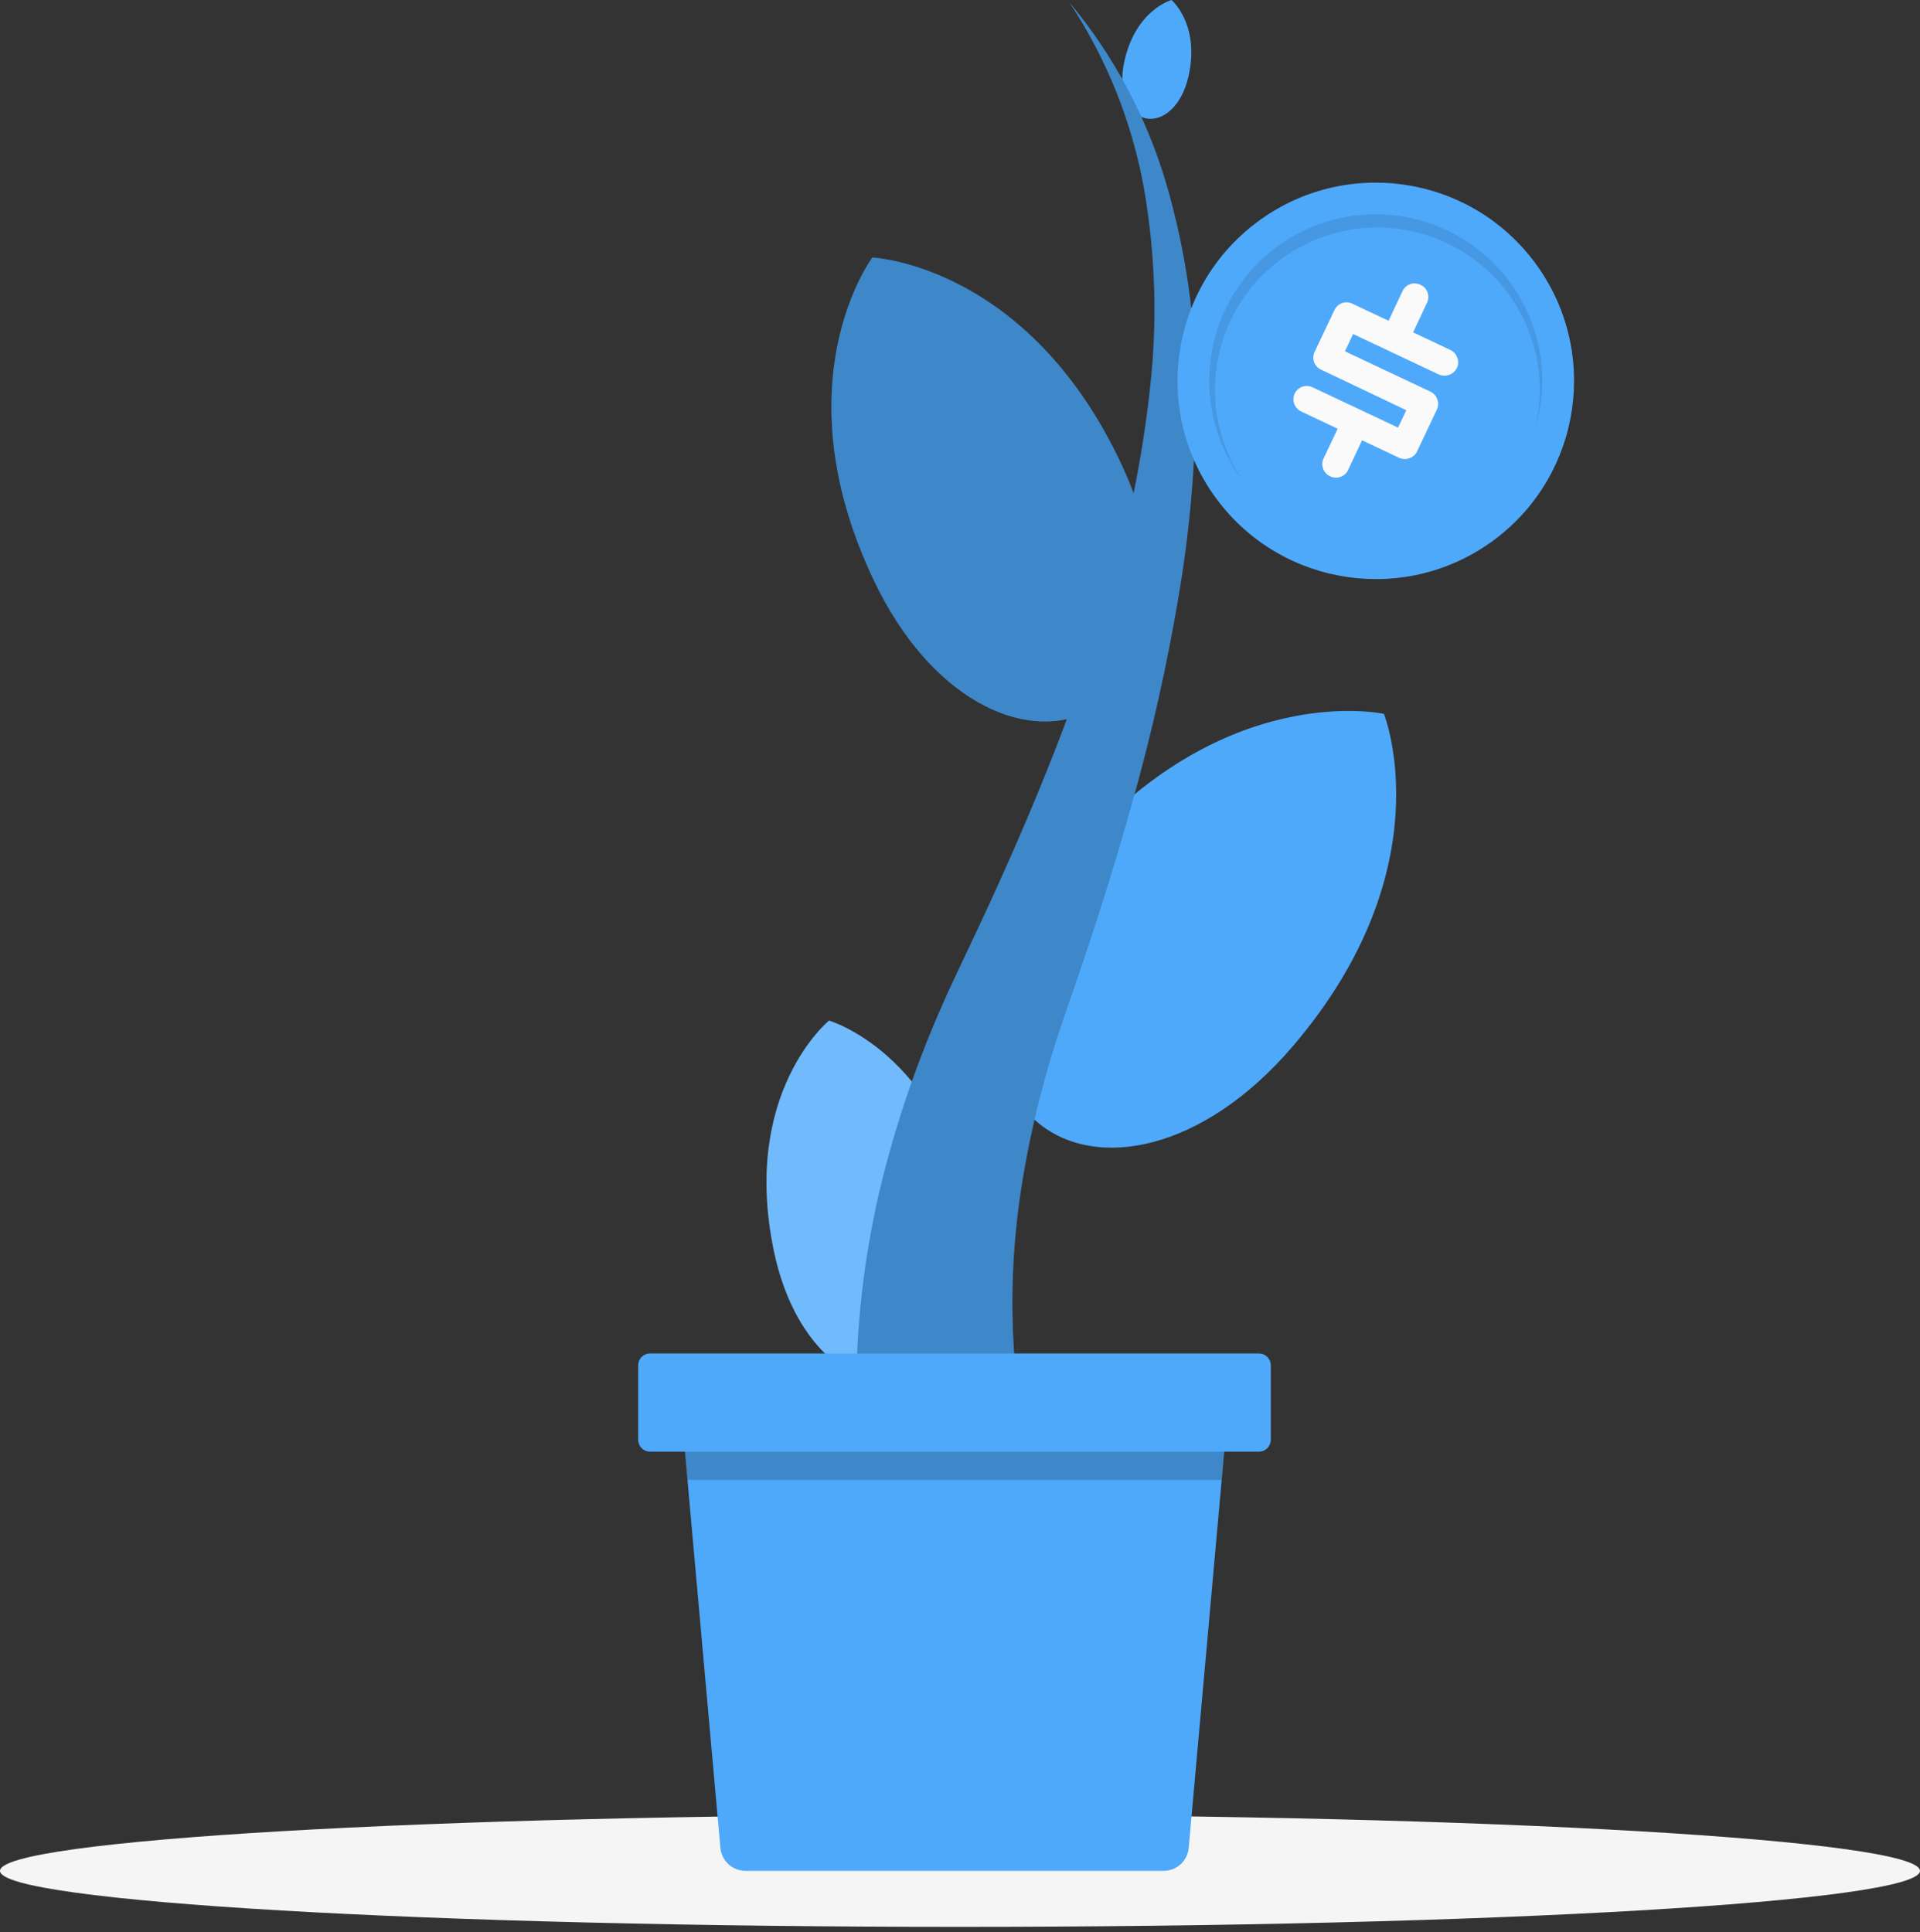
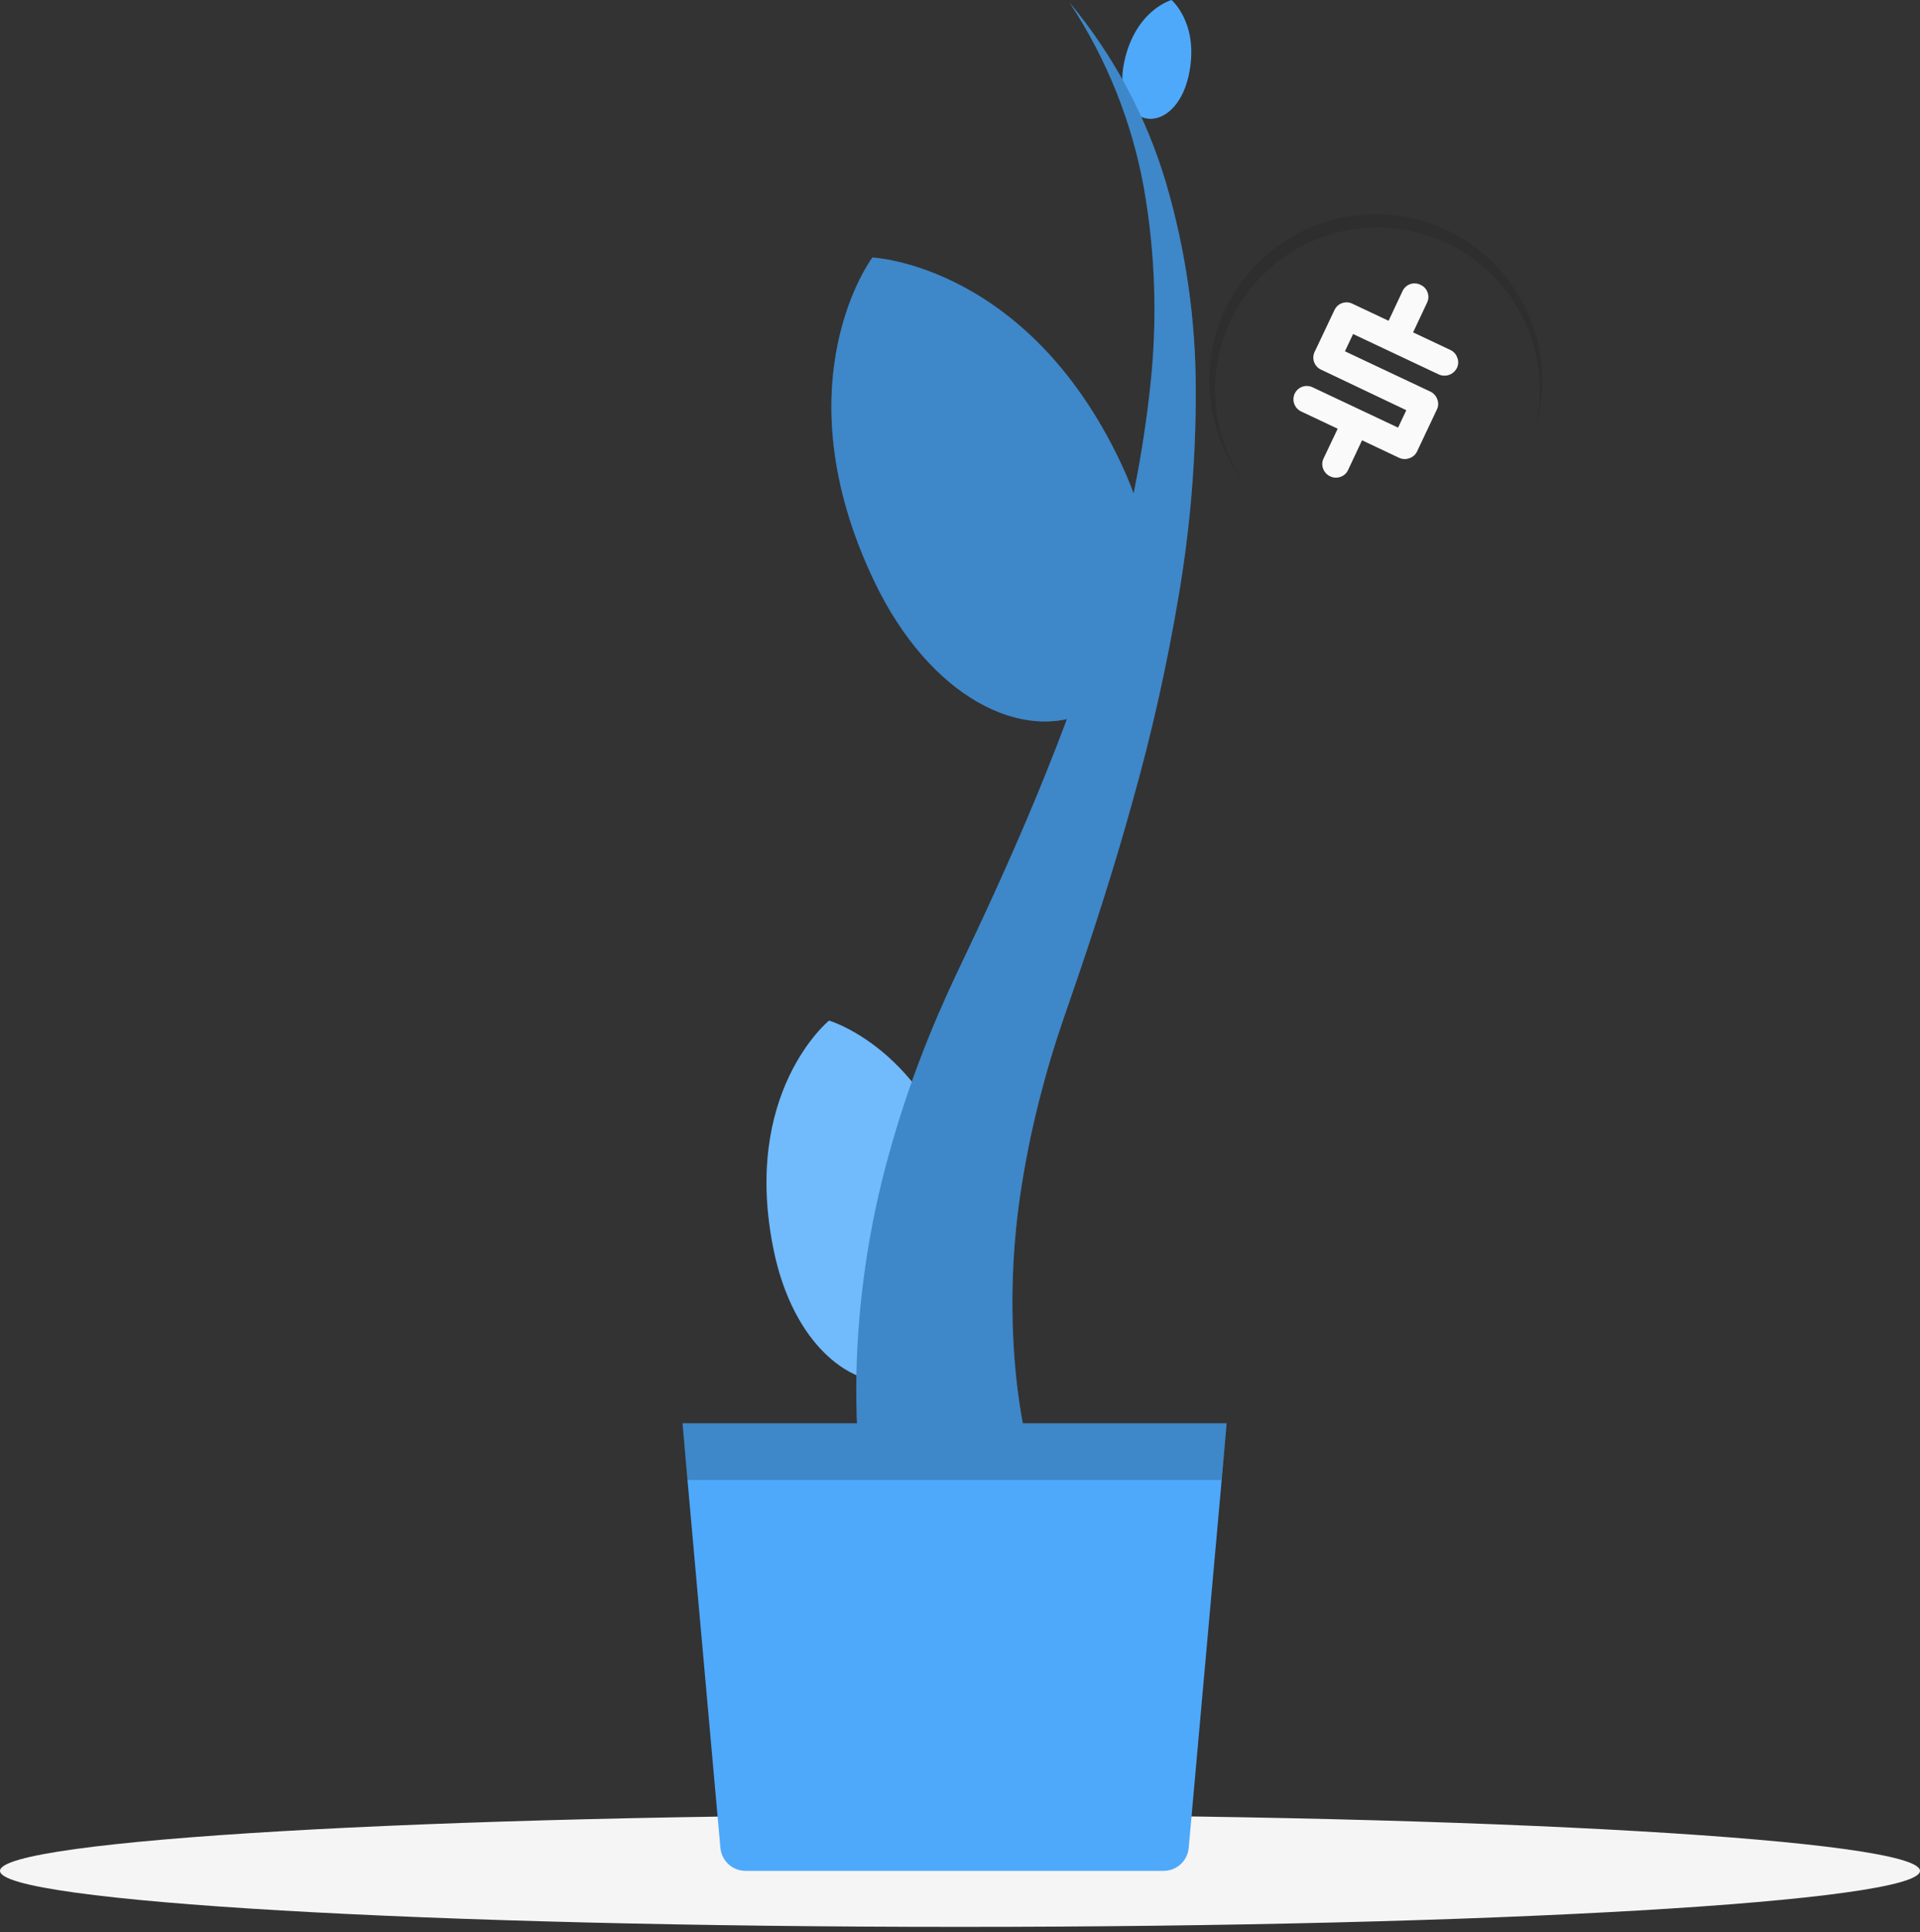
<svg xmlns="http://www.w3.org/2000/svg" width="155" height="156" viewBox="0 0 155 156" fill="none">
  <rect x="0" y="0" width="155" height="156" fill="#333333" stroke="none" />
  <path d="M77.5 155.579C120.302 155.579 155 153.554 155 151.055C155 148.556 120.302 146.53 77.5 146.53C34.698 146.53 0 148.556 0 151.055C0 153.554 34.698 155.579 77.5 155.579Z" fill="#F5F5F5" />
  <path d="M66.928 82.404C66.928 82.404 59.825 88.204 62.467 100.971C64.026 108.497 68.722 112.327 72.835 111.491C76.948 110.656 79.782 105.3 78.279 97.761C75.749 84.978 66.928 82.404 66.928 82.404Z" fill="#4EA9FB" />
  <path opacity="0.2" d="M66.928 82.404C66.928 82.404 59.825 88.204 62.467 100.971C64.026 108.497 68.722 112.327 72.835 111.491C76.948 110.656 79.782 105.3 78.279 97.761C75.749 84.978 66.928 82.404 66.928 82.404Z" fill="white" />
-   <path d="M111.723 57.638C111.723 57.638 98.681 54.74 86.449 69.262C79.255 77.828 79.091 86.653 83.751 90.607C88.412 94.56 97.098 92.981 104.372 84.471C116.692 70.037 111.723 57.638 111.723 57.638Z" fill="#4EA9FB" />
  <path d="M94.576 0C94.576 0 91.662 0.799 90.758 5C90.223 7.479 91.13 9.257 92.481 9.553C93.832 9.849 95.399 8.614 95.951 6.144C96.886 1.951 94.576 0 94.576 0Z" fill="#4EA9FB" />
  <path d="M71.472 129.211C69.798 123.269 69.012 117.112 69.138 110.94C69.269 104.953 70.147 99.006 71.752 93.237C72.529 90.416 73.449 87.637 74.51 84.911C75.034 83.556 75.594 82.221 76.177 80.913C76.457 80.246 76.777 79.603 77.072 78.947L77.52 77.996L77.956 77.076C80.286 72.18 82.504 67.251 84.507 62.251C86.523 57.267 88.275 52.179 89.755 47.01C91.239 41.857 92.275 36.585 92.853 31.253C93.446 25.915 93.279 20.52 92.357 15.229C91.394 9.864 89.347 4.751 86.342 0.204C89.904 4.483 92.556 9.443 94.136 14.781C95.719 20.18 96.527 25.776 96.534 31.401C96.554 37.027 96.088 42.644 95.139 48.189C94.209 53.714 92.983 59.184 91.466 64.577C89.979 69.965 88.268 75.278 86.454 80.526L86.114 81.509L85.942 82.001L85.786 82.464C85.586 83.088 85.362 83.7 85.178 84.323C84.779 85.566 84.427 86.809 84.099 88.06C83.439 90.539 82.906 93.05 82.501 95.583C81.702 100.523 81.523 105.544 81.969 110.528C82.406 115.334 83.552 120.048 85.37 124.518L71.472 129.211Z" fill="#4EA9FB" />
  <path opacity="0.2" d="M71.472 129.211C69.798 123.269 69.012 117.112 69.138 110.94C69.269 104.953 70.147 99.006 71.752 93.237C72.529 90.416 73.449 87.637 74.51 84.911C75.034 83.556 75.594 82.221 76.177 80.913C76.457 80.246 76.777 79.603 77.072 78.947L77.52 77.996L77.956 77.076C80.286 72.18 82.504 67.251 84.507 62.251C86.523 57.267 88.275 52.179 89.755 47.01C91.239 41.857 92.275 36.585 92.853 31.253C93.446 25.915 93.279 20.52 92.357 15.229C91.394 9.864 89.347 4.751 86.342 0.204C89.904 4.483 92.556 9.443 94.136 14.781C95.719 20.18 96.527 25.776 96.534 31.401C96.554 37.027 96.088 42.644 95.139 48.189C94.209 53.714 92.983 59.184 91.466 64.577C89.979 69.965 88.268 75.278 86.454 80.526L86.114 81.509L85.942 82.001L85.786 82.464C85.586 83.088 85.362 83.7 85.178 84.323C84.779 85.566 84.427 86.809 84.099 88.06C83.439 90.539 82.906 93.05 82.501 95.583C81.702 100.523 81.523 105.544 81.969 110.528C82.406 115.334 83.552 120.048 85.37 124.518L71.472 129.211Z" fill="black" />
  <path d="M99.024 114.921L98.625 119.494L95.963 149.204C95.918 149.71 95.685 150.18 95.311 150.523C94.936 150.865 94.447 151.055 93.94 151.055H60.18C59.673 151.054 59.185 150.864 58.811 150.522C58.437 150.179 58.204 149.709 58.158 149.204L55.5 119.494L55.1 114.921H99.024Z" fill="#4EA9FB" />
  <path d="M70.425 20.793C70.425 20.793 62.887 30.83 70.573 46.922C75.106 56.411 82.6 59.957 87.789 57.502C92.977 55.048 94.984 47.002 90.531 37.481C82.964 21.333 70.425 20.793 70.425 20.793Z" fill="#4EA9FB" />
  <path opacity="0.2" d="M70.425 20.793C70.425 20.793 62.887 30.83 70.573 46.922C75.106 56.411 82.6 59.957 87.789 57.502C92.977 55.048 94.984 47.002 90.531 37.481C82.964 21.333 70.425 20.793 70.425 20.793Z" fill="black" />
  <path opacity="0.2" d="M99.024 114.921L98.613 119.494H55.5L55.088 114.921H99.024Z" fill="black" />
-   <path d="M101.635 109.281H52.474C51.947 109.281 51.519 109.709 51.519 110.237V116.252C51.519 116.78 51.947 117.208 52.474 117.208H101.635C102.162 117.208 102.59 116.78 102.59 116.252V110.237C102.59 109.709 102.162 109.281 101.635 109.281Z" fill="#4EA9FB" />
-   <path d="M120.69 43.541C127.753 38.226 129.17 28.192 123.855 21.129C118.541 14.066 108.507 12.649 101.444 17.964C94.381 23.278 92.964 33.312 98.278 40.375C103.593 47.438 113.627 48.855 120.69 43.541Z" fill="#4EA9FB" />
  <path opacity="0.1" d="M123.902 34.719C124.445 32.59 124.443 30.358 123.898 28.229C123.352 26.101 122.281 24.143 120.781 22.537C119.282 20.931 117.403 19.727 115.316 19.037C113.23 18.347 111.004 18.192 108.843 18.586C106.681 18.981 104.653 19.913 102.946 21.296C101.238 22.679 99.906 24.469 99.07 26.501C98.235 28.534 97.925 30.743 98.167 32.927C98.409 35.111 99.196 37.2 100.455 39C99.036 37.176 98.11 35.018 97.768 32.732C97.426 30.447 97.678 28.111 98.502 25.952C99.325 23.793 100.692 21.882 102.469 20.405C104.246 18.927 106.374 17.933 108.648 17.518C110.921 17.103 113.263 17.281 115.448 18.035C117.632 18.789 119.585 20.094 121.119 21.823C122.652 23.552 123.714 25.647 124.202 27.906C124.689 30.165 124.586 32.511 123.902 34.719Z" fill="black" />
  <path d="M115.996 33.068L114.397 36.454C114.336 36.583 114.25 36.697 114.142 36.791C114.035 36.885 113.91 36.955 113.774 36.998C113.639 37.049 113.494 37.072 113.35 37.065C113.205 37.058 113.064 37.021 112.934 36.958L109.956 35.55L108.829 37.949C108.771 38.079 108.686 38.196 108.58 38.291C108.474 38.387 108.349 38.459 108.214 38.504C108.081 38.553 107.939 38.574 107.798 38.567C107.657 38.56 107.518 38.525 107.39 38.464C107.258 38.405 107.138 38.32 107.04 38.213C106.941 38.107 106.864 37.981 106.815 37.845C106.763 37.711 106.74 37.569 106.746 37.425C106.752 37.282 106.788 37.142 106.851 37.014L107.99 34.615L105.036 33.22C104.778 33.096 104.579 32.876 104.483 32.607C104.386 32.337 104.4 32.041 104.52 31.781C104.643 31.523 104.862 31.323 105.131 31.227C105.4 31.13 105.697 31.144 105.955 31.266L112.866 34.527L113.53 33.12L106.651 29.847C106.521 29.788 106.404 29.704 106.307 29.599C106.211 29.494 106.136 29.371 106.087 29.237C106.039 29.103 106.018 28.96 106.025 28.818C106.033 28.675 106.069 28.536 106.131 28.408L107.73 25.034C107.79 24.905 107.874 24.789 107.979 24.693C108.084 24.597 108.207 24.523 108.341 24.474C108.475 24.427 108.618 24.406 108.76 24.413C108.902 24.421 109.041 24.457 109.169 24.518L112.099 25.901L113.226 23.503C113.286 23.371 113.373 23.252 113.481 23.155C113.589 23.057 113.716 22.983 113.854 22.936C113.992 22.89 114.138 22.872 114.283 22.885C114.428 22.897 114.569 22.939 114.697 23.008C114.825 23.065 114.939 23.149 115.034 23.253C115.128 23.356 115.2 23.478 115.245 23.611C115.295 23.744 115.317 23.887 115.31 24.029C115.303 24.171 115.267 24.311 115.205 24.439L114.078 26.837L117.079 28.252C117.211 28.312 117.329 28.398 117.426 28.505C117.523 28.613 117.597 28.738 117.643 28.875C117.697 29.007 117.722 29.149 117.718 29.292C117.714 29.434 117.68 29.574 117.619 29.703C117.49 29.965 117.264 30.168 116.989 30.266C116.713 30.365 116.41 30.352 116.144 30.23L109.233 26.969L108.577 28.364L115.461 31.613C115.593 31.673 115.711 31.759 115.808 31.867C115.906 31.974 115.981 32.1 116.028 32.237C116.082 32.37 116.107 32.513 116.102 32.656C116.096 32.799 116.06 32.94 115.996 33.068Z" fill="#FAFAFA" />
</svg>